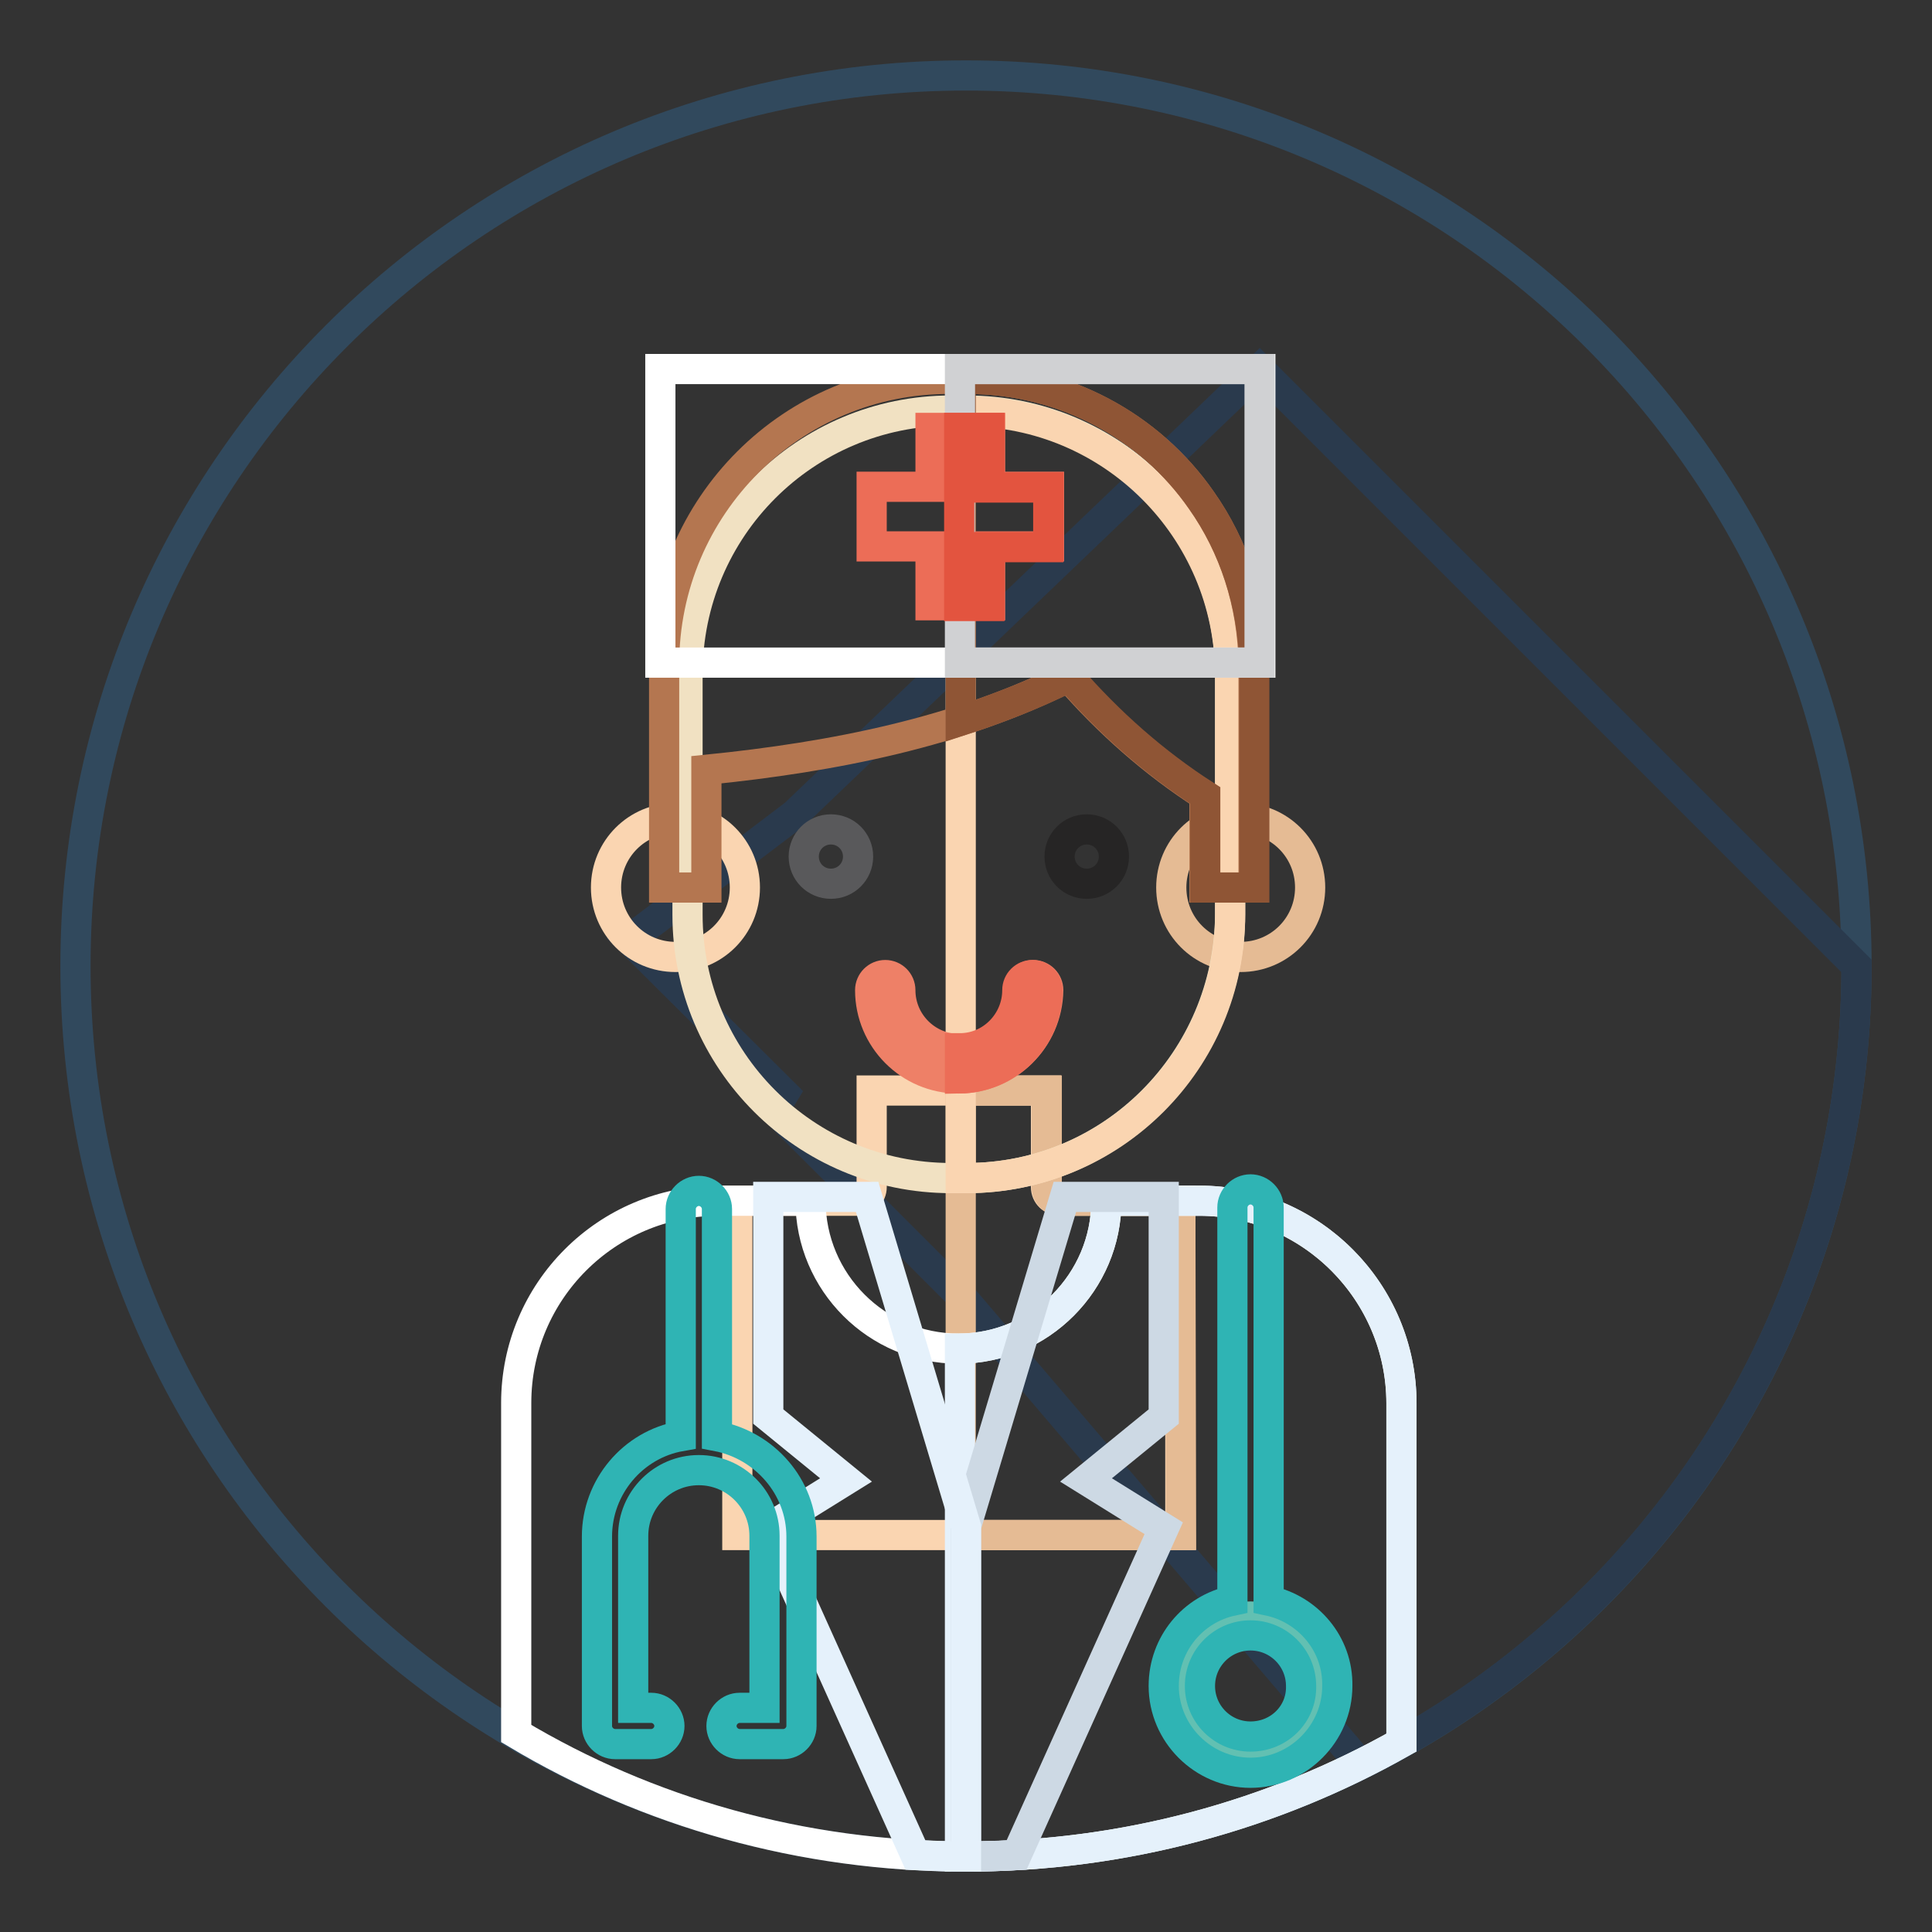
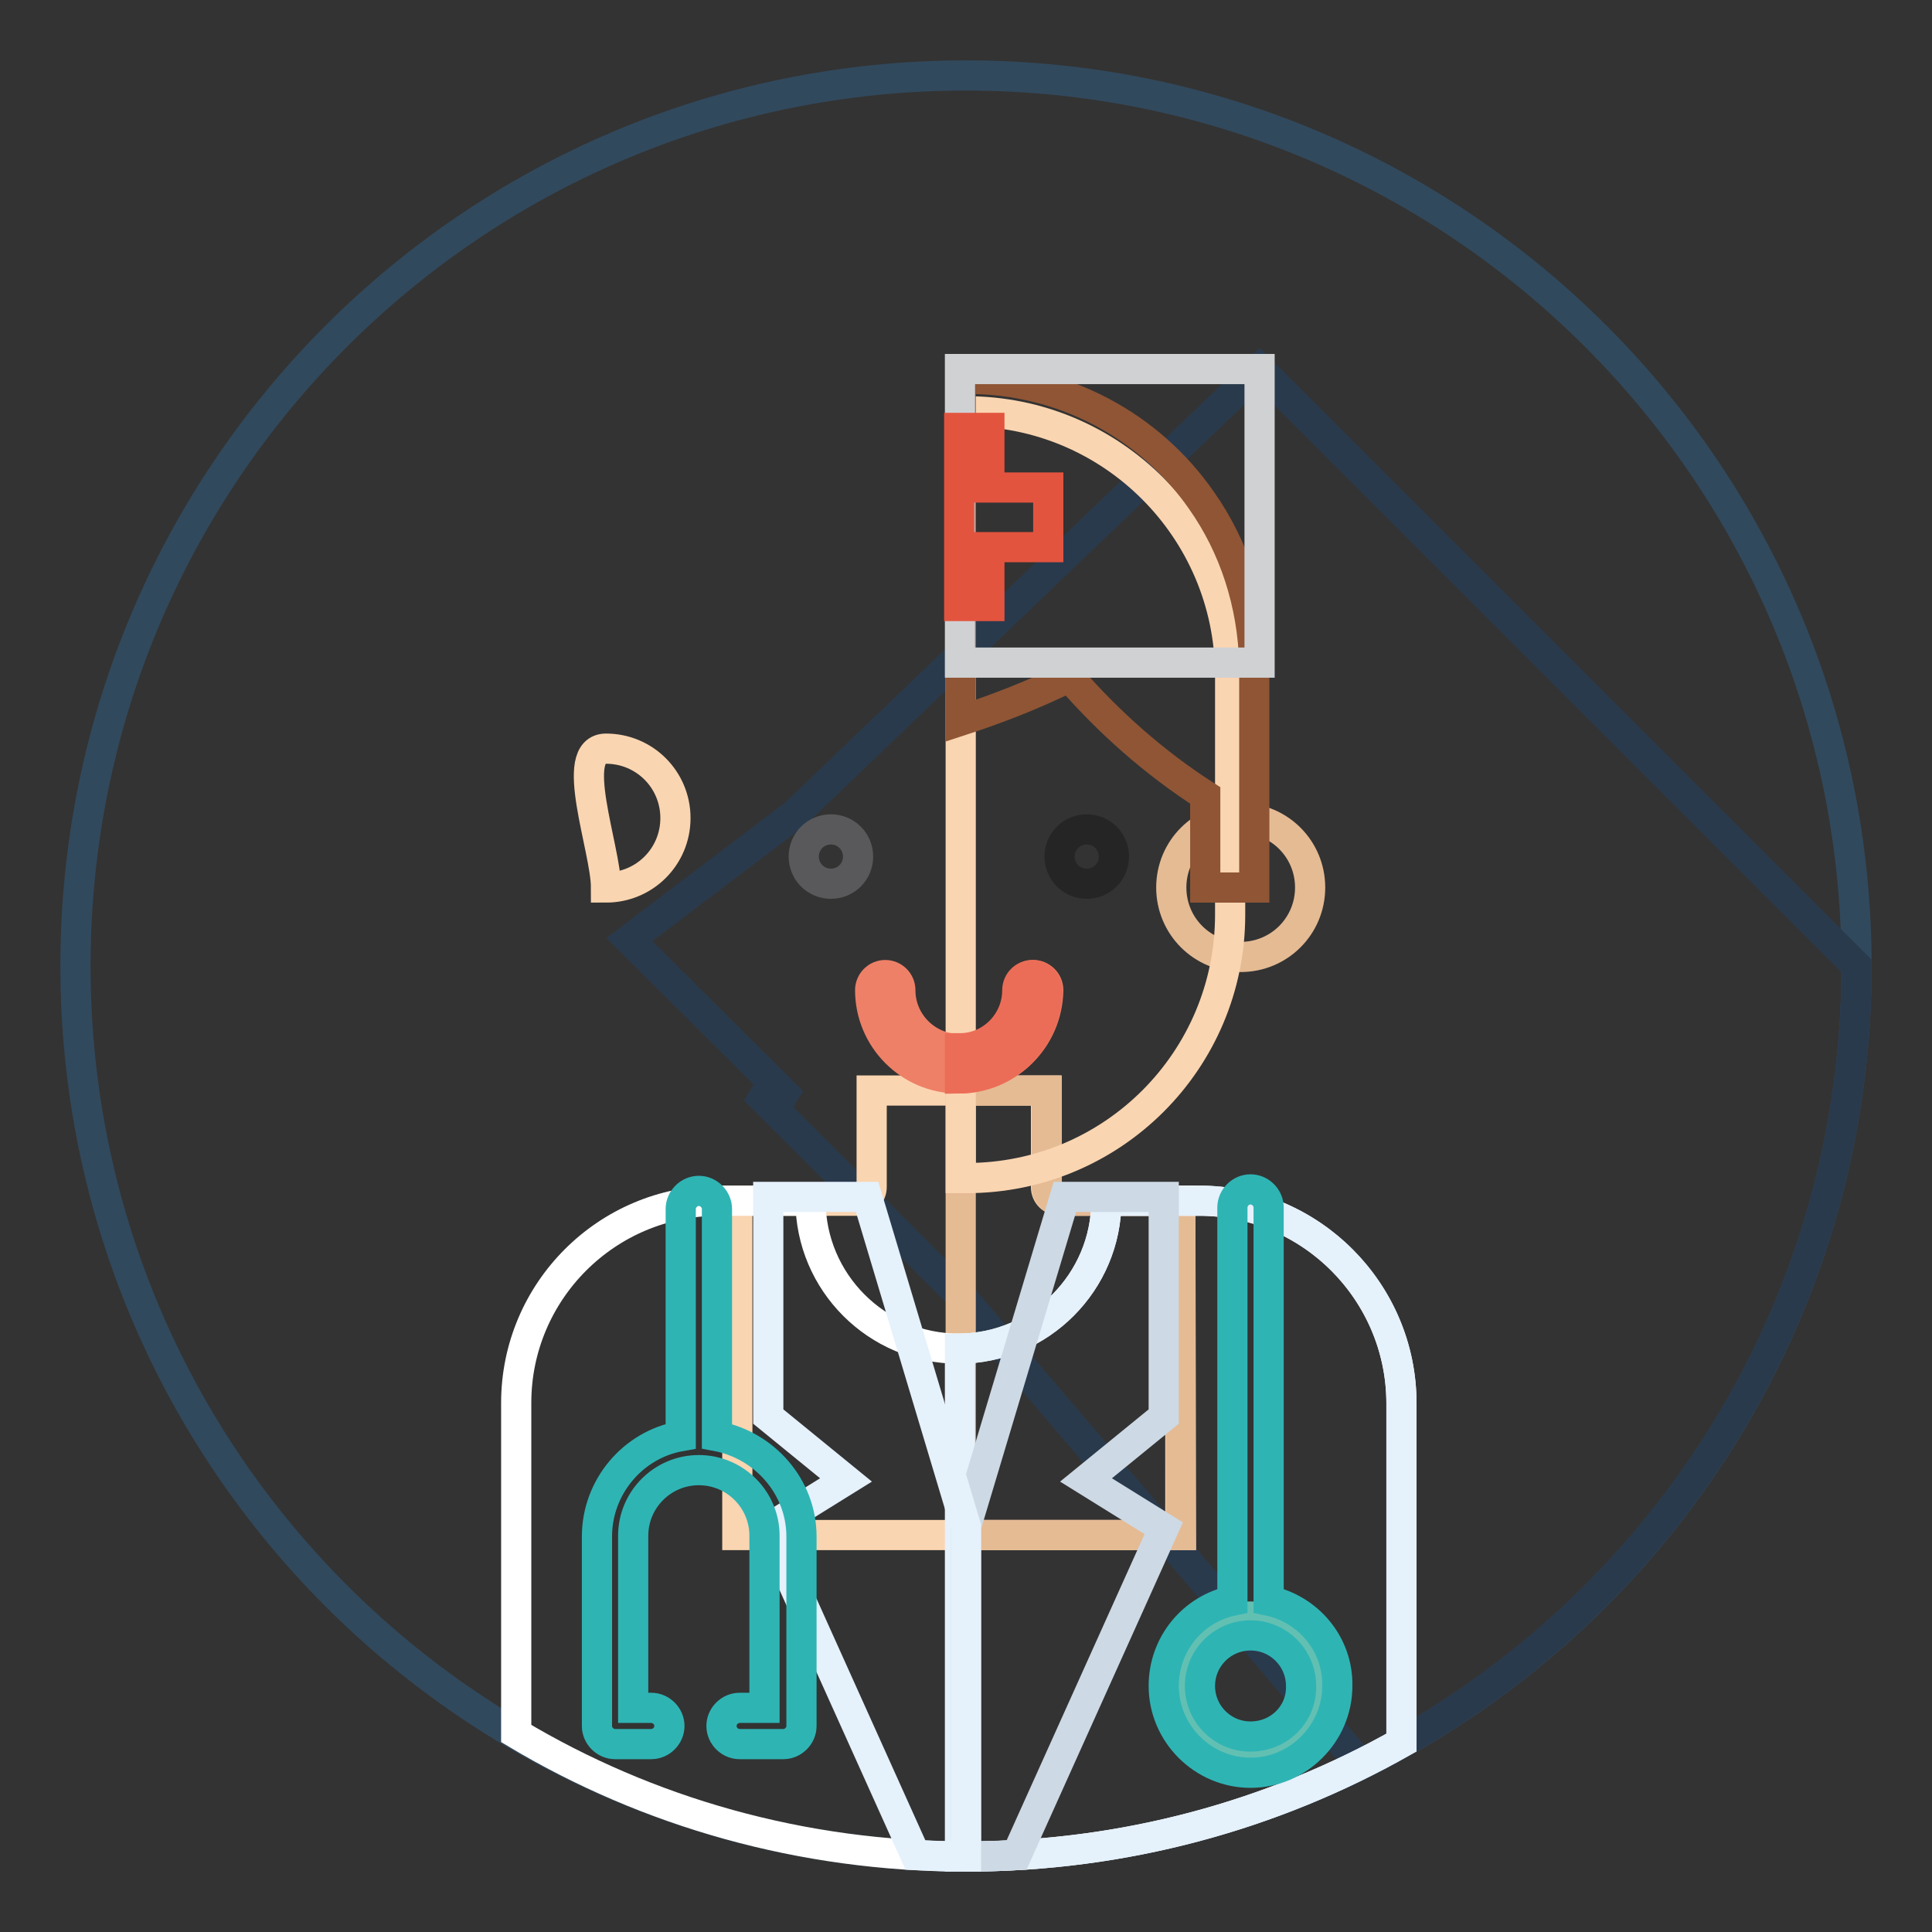
<svg xmlns="http://www.w3.org/2000/svg" version="1.1" x="0px" y="0px" viewBox="0 0 256 256" enable-background="new 0 0 256 256" xml:space="preserve">
  <rect x="0" y="0" width="256" height="256" fill="#333333" stroke="none" />
  <g>
    <path stroke-width="4" fill-opacity="0" stroke="#31495d" d="M10,128c0,65.2,52.8,118,118,118c65.2,0,118-52.8,118-118c0-65.2-52.8-118-118-118C62.8,10,10,62.8,10,128 L10,128z" />
    <path stroke-width="4" fill-opacity="0" stroke="#2a3a4d" d="M246,128l-79.1-79.1l-61.6,59l-21.9,16.6L105,146l-5-1.6l27.4,27.4l52.9,62C219.2,214.5,246,174.4,246,128z " />
    <path stroke-width="4" fill-opacity="0" stroke="#fad5b1" d="M138.6,157.3v-12.8h-23.1v12.8c0,1-0.8,1.8-1.8,1.8H97.7v44.3h58.7v-44.3h-15.9 C139.4,159.1,138.6,158.3,138.6,157.3z" />
    <path stroke-width="4" fill-opacity="0" stroke="#e5bb94" d="M156.4,159.1h-15.9c-1,0-1.8-0.8-1.8-1.8v-12.8h-11.4v58.9h29.2L156.4,159.1z" />
-     <path stroke-width="4" fill-opacity="0" stroke="#fad5b1" d="M80.3,117.6c0,5.1,4.1,9.2,9.2,9.2c5.1,0,9.2-4.1,9.2-9.2c0,0,0,0,0,0c0-5.1-4.1-9.2-9.2-9.2 S80.3,112.5,80.3,117.6z" />
+     <path stroke-width="4" fill-opacity="0" stroke="#fad5b1" d="M80.3,117.6c5.1,0,9.2-4.1,9.2-9.2c0,0,0,0,0,0c0-5.1-4.1-9.2-9.2-9.2 S80.3,112.5,80.3,117.6z" />
    <path stroke-width="4" fill-opacity="0" stroke="#e5bb94" d="M155.2,117.6c0,5.1,4.1,9.2,9.2,9.2s9.2-4.1,9.2-9.2c0-5.1-4.1-9.2-9.2-9.2S155.2,112.5,155.2,117.6z" />
-     <path stroke-width="4" fill-opacity="0" stroke="#f1e1c2" d="M128.1,156.1H126c-19.3,0-34.9-15.6-34.9-34.9V89.3c0-19.3,15.6-34.9,34.9-34.9h2.1 c19.3,0,34.9,15.6,34.9,34.9v31.8C162.9,140.5,147.3,156.1,128.1,156.1z" />
    <path stroke-width="4" fill-opacity="0" stroke="#fad5b1" d="M128.1,54.5h-0.8v101.6h0.8c19.3,0,34.9-15.6,34.9-34.9V89.3C162.9,70.1,147.3,54.5,128.1,54.5z" />
-     <path stroke-width="4" fill-opacity="0" stroke="#b47650" d="M159.2,66.3c-6.8-9.8-18.2-16.1-31-16.1h-2.3C105,50.1,88,67.1,88,88v29.6h5.6v-15.6 c16.9-1.7,33.5-5,48-12.3c5.2,6,11.3,11.4,18,15.7v12.2h6.5V88C166,79.9,163.5,72.4,159.2,66.3L159.2,66.3z" />
    <path stroke-width="4" fill-opacity="0" stroke="#8f5535" d="M159.2,66.3c-6.8-9.8-18.2-16.1-31-16.1h-0.9v45.3c4.9-1.6,9.8-3.5,14.4-5.8c5.2,6,11.3,11.4,18,15.7v12.2 h6.5V88C166,79.9,163.5,72.4,159.2,66.3L159.2,66.3z" />
    <path stroke-width="4" fill-opacity="0" stroke="#59595b" d="M106.5,113.5c0,2,1.6,3.6,3.6,3.6c2,0,3.6-1.6,3.6-3.6c0-2-1.6-3.6-3.6-3.6 C108.1,109.9,106.5,111.5,106.5,113.5z" />
    <path stroke-width="4" fill-opacity="0" stroke="#262525" d="M140.4,113.5c0,2,1.6,3.6,3.6,3.6c2,0,3.6-1.6,3.6-3.6c0-2-1.6-3.6-3.6-3.6 C142,109.9,140.4,111.5,140.4,113.5z" />
    <path stroke-width="4" fill-opacity="0" stroke="#ee8067" d="M127,142.9c-6.5,0-11.7-5.3-11.7-11.7c0-1.1,0.9-2,2-2c1.1,0,2,0.9,2,2c0,4.3,3.5,7.8,7.8,7.8 c4.3,0,7.8-3.5,7.8-7.8c0-1.1,0.9-2,2-2c1.1,0,2,0.9,2,2C138.8,137.7,133.5,142.9,127,142.9z" />
    <path stroke-width="4" fill-opacity="0" stroke="#ec6d57" d="M138.8,131.2c0-1.1-0.9-2-2-2s-2,0.9-2,2c0,4.2-3.4,7.7-7.6,7.7v4C133.6,142.8,138.8,137.6,138.8,131.2z" />
    <path stroke-width="4" fill-opacity="0" stroke="#ffffff" d="M158.9,159.1h-12.3c0,10.8-8.8,19.6-19.6,19.6c-10.8,0-19.6-8.8-19.6-19.6H95.2c-14.8,0-26.8,12-26.8,26.8 v43.8C85.8,240.1,106.2,246,128,246c21,0,40.7-5.5,57.7-15.1V186C185.7,171.2,173.7,159.1,158.9,159.1z" />
    <path stroke-width="4" fill-opacity="0" stroke="#e5f1fb" d="M158.9,159.1h-12.3c0,10.7-8.7,19.5-19.4,19.6V246c0.3,0,0.5,0,0.8,0c21,0,40.7-5.5,57.7-15.1v-45 C185.7,171.2,173.7,159.1,158.9,159.1z" />
    <path stroke-width="4" fill-opacity="0" stroke="#cdd9e4" d="M128,202.3V246c2.2,0,4.5-0.1,6.7-0.2l19.5-43.3l-10.3-6.4l10.3-8.4v-29.1h-13.1L128,202.3z" />
    <path stroke-width="4" fill-opacity="0" stroke="#e5f1fb" d="M114.9,158.6h-13.1v29.1l10.3,8.4l-10.3,6.4l19.5,43.3c2.2,0.1,4.4,0.2,6.7,0.2v-43.7L114.9,158.6z" />
-     <path stroke-width="4" fill-opacity="0" stroke="#ffffff" d="M87.5,48.9h79.5v38.9H87.5V48.9z" />
    <path stroke-width="4" fill-opacity="0" stroke="#d0d1d3" d="M127.2,48.9h39.7v38.9h-39.7V48.9z" />
-     <path stroke-width="4" fill-opacity="0" stroke="#ec6d57" d="M139,64.5h-7.8v-7.8h-7.9v7.8h-7.8v7.9h7.8v7.8h7.9v-7.8h7.8V64.5z" />
    <path stroke-width="4" fill-opacity="0" stroke="#e3543f" d="M131.1,64.5v-7.8h-4v23.6h4v-7.8h7.8v-7.9H131.1z" />
    <path stroke-width="4" fill-opacity="0" stroke="#62c0b2" d="M156.6,223.3c0,5,4.1,9.1,9.1,9.1s9.1-4.1,9.1-9.1s-4.1-9.1-9.1-9.1S156.6,218.3,156.6,223.3z" />
    <path stroke-width="4" fill-opacity="0" stroke="#2fb4b4" d="M168.1,212.1V160c0-1.3-1.1-2.4-2.4-2.4s-2.4,1.1-2.4,2.4v52.1c-5.2,1.1-9.1,5.7-9.1,11.3 c0,6.3,5.2,11.5,11.5,11.5c6.3,0,11.5-5.2,11.5-11.5C177.3,217.8,173.3,213.2,168.1,212.1z M165.7,230.1c-3.7,0-6.7-3-6.7-6.7 c0-3.7,3-6.7,6.7-6.7s6.7,3,6.7,6.7C172.5,227.1,169.5,230.1,165.7,230.1z M95,190.3v-30.1c0-1.3-1.1-2.4-2.4-2.4s-2.4,1.1-2.4,2.4 v30.1c-6.3,1.1-11.1,6.7-11.1,13.3v25.1c0,1.3,1.1,2.4,2.4,2.4h4.8c1.3,0,2.4-1.1,2.4-2.4s-1.1-2.4-2.4-2.4h-2.4v-22.8 c0-4.8,3.9-8.7,8.7-8.7s8.7,3.9,8.7,8.7v22.8H98c-1.3,0-2.4,1.1-2.4,2.4s1.1,2.4,2.4,2.4h5.8c1.3,0,2.4-1.1,2.4-2.4v-25.1 C106.2,197,101.3,191.5,95,190.3z" />
  </g>
</svg>